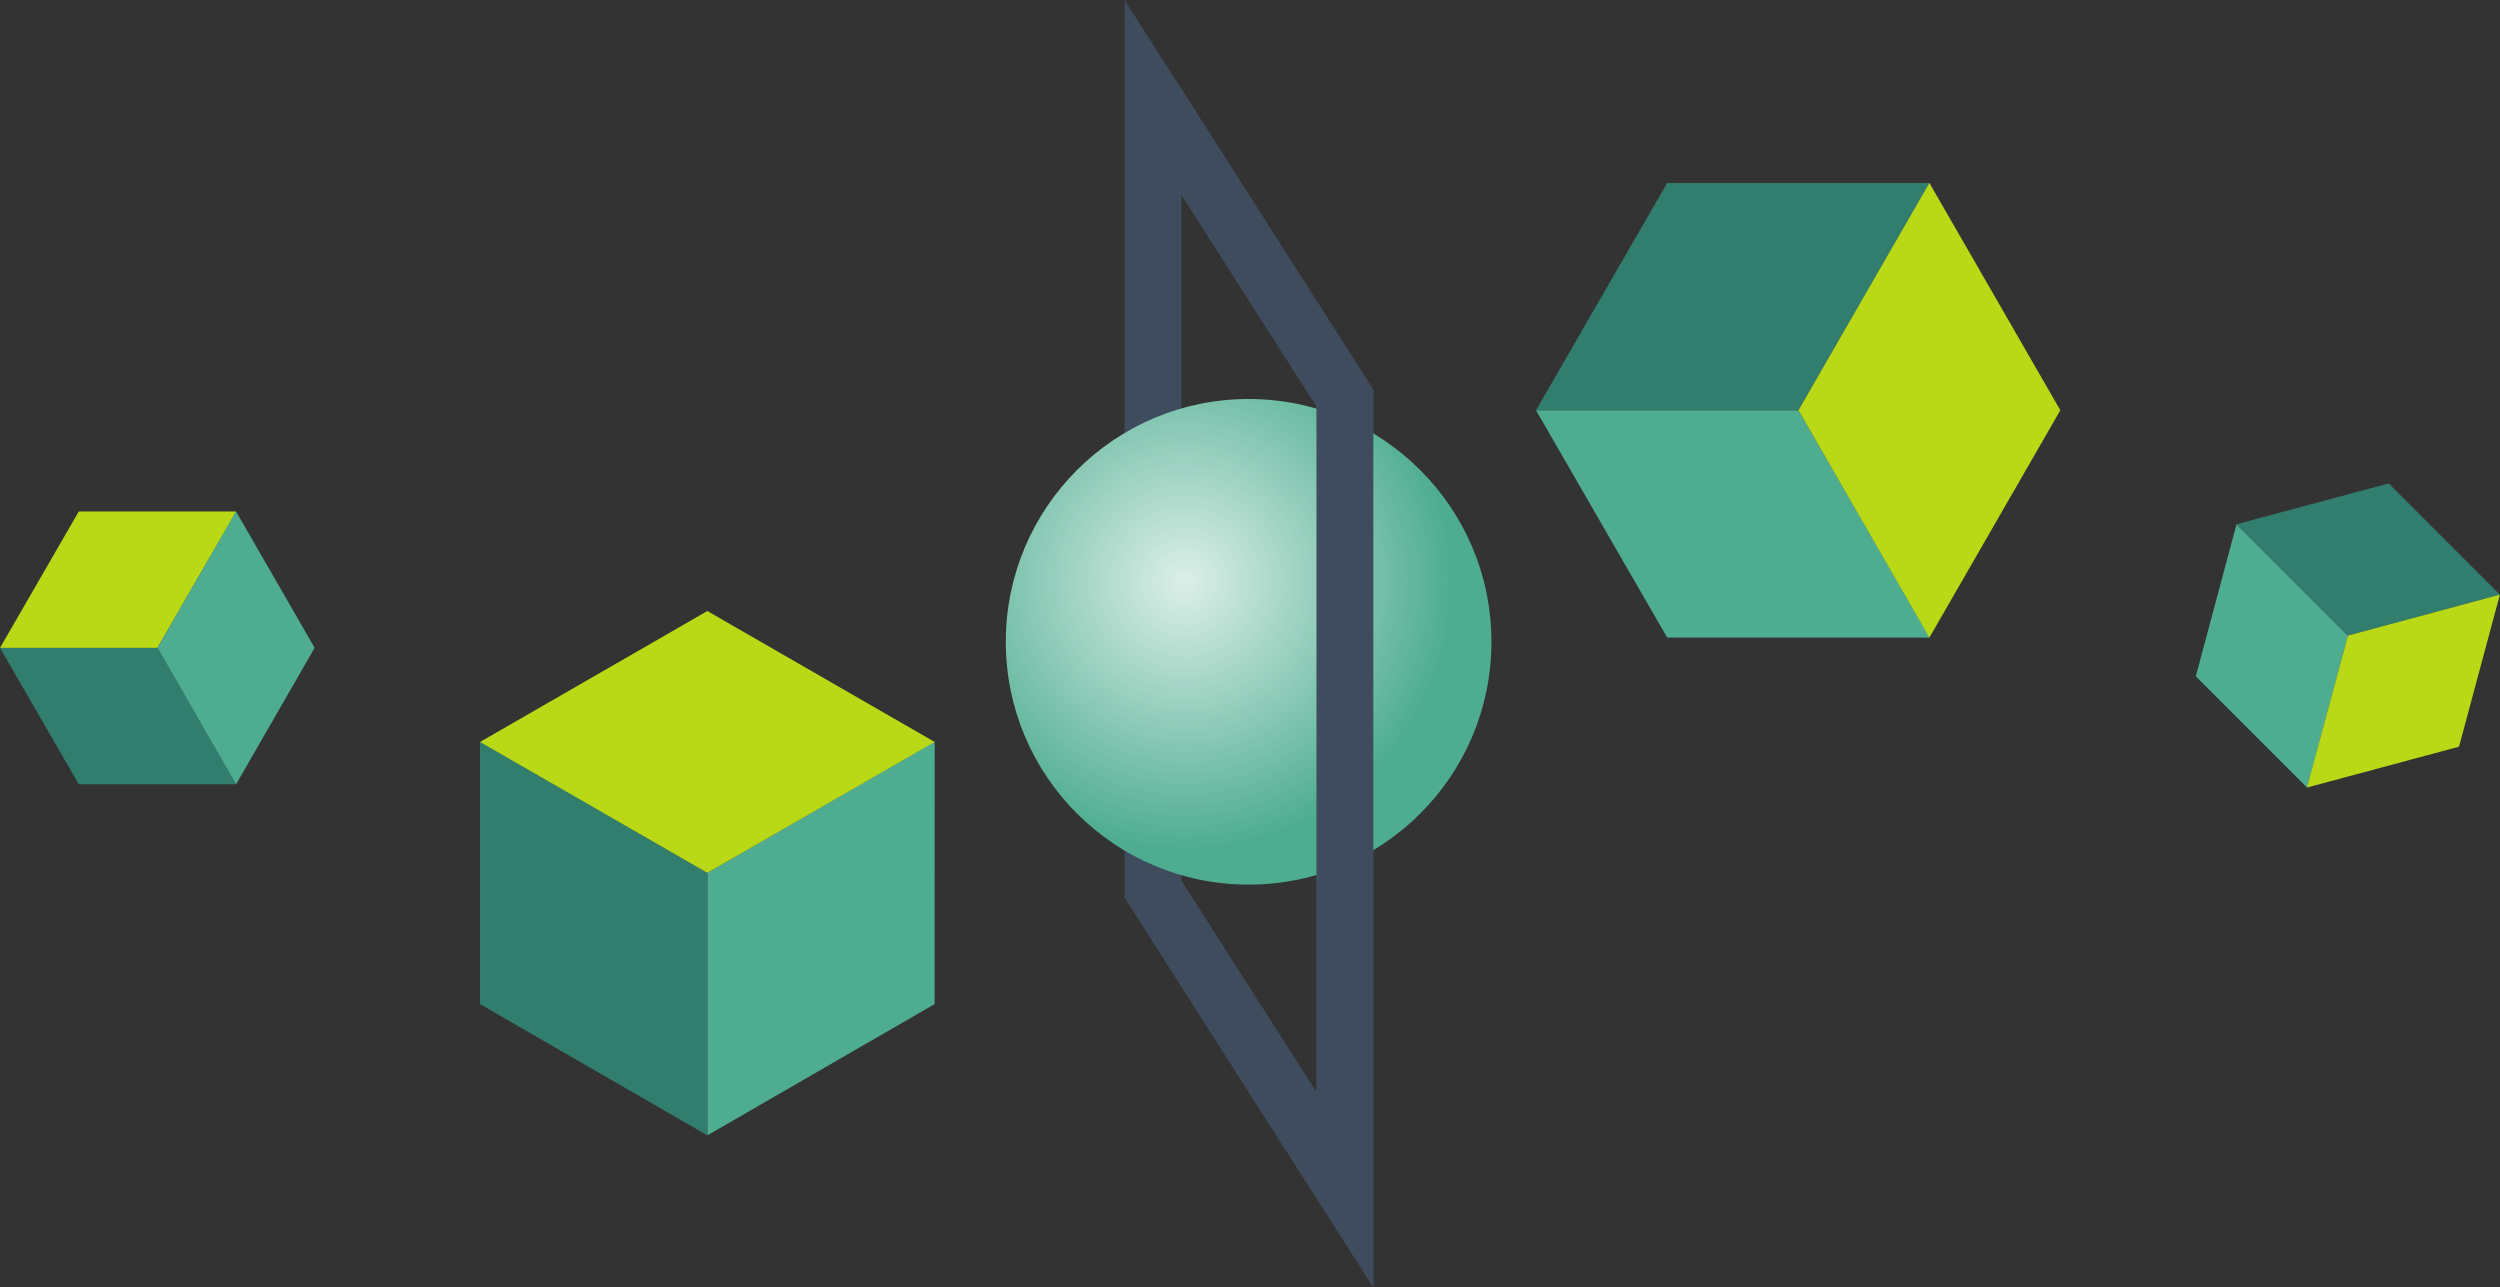
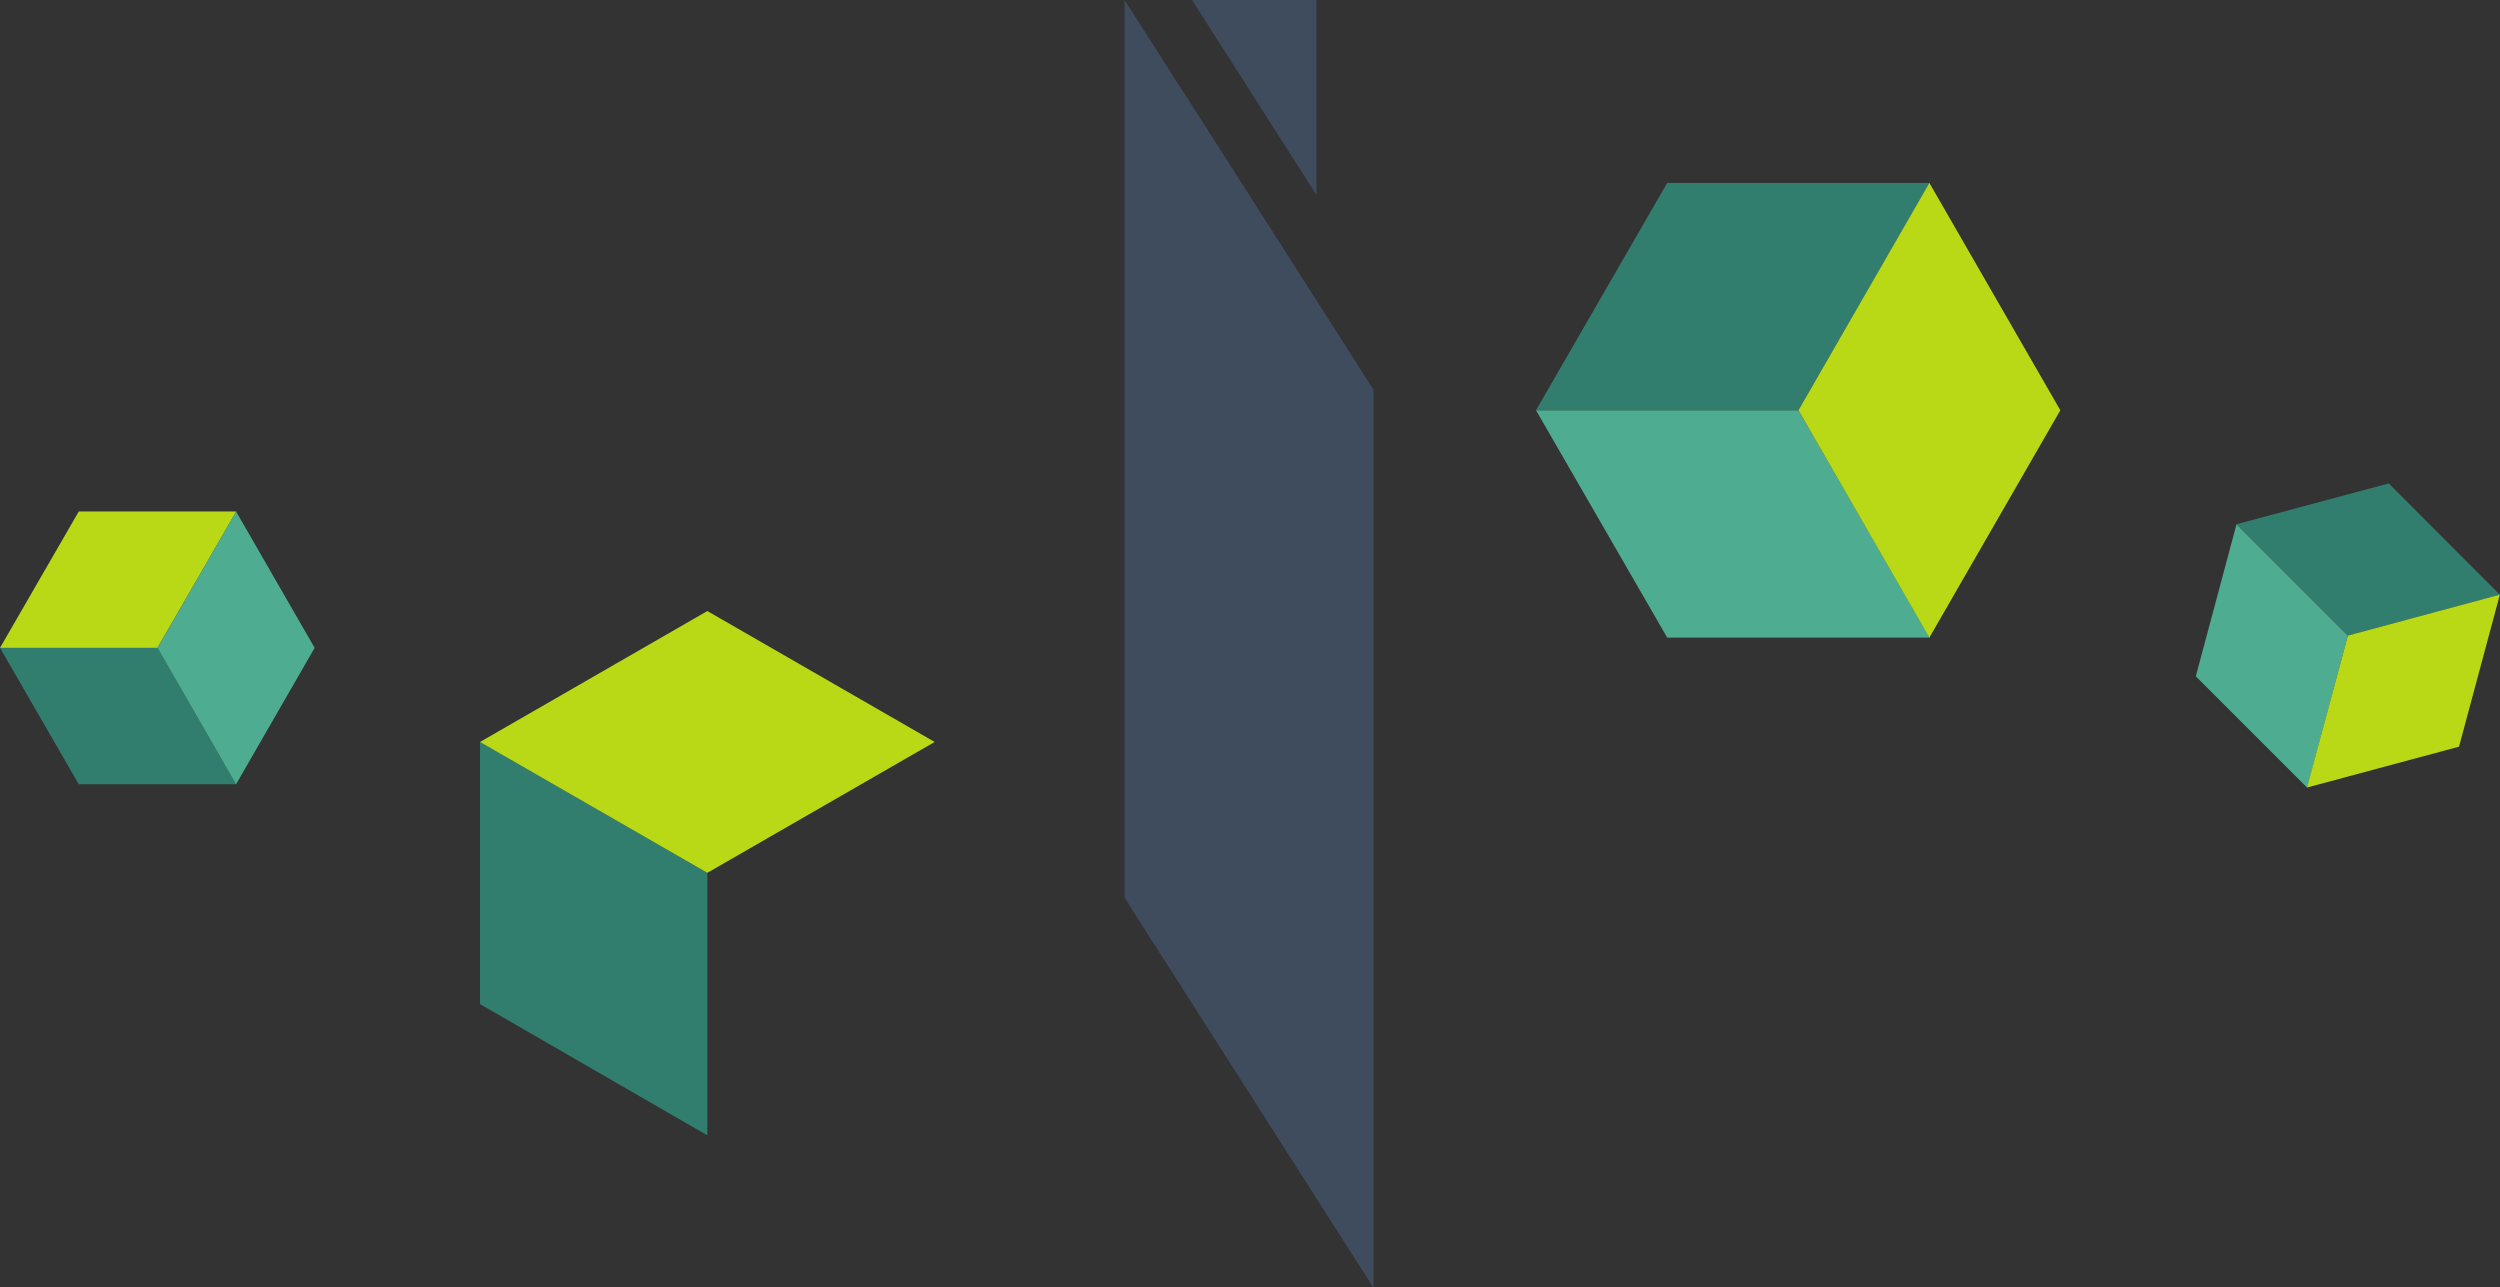
<svg xmlns="http://www.w3.org/2000/svg" viewBox="0 0 397.12 204.46" class="w-full h-full max-h-60 lg:max-h-64">
  <rect x="0" y="0" width="397.12" height="204.46" fill="#333333" stroke="none" />
  <defs>
    <radialGradient id="gradient1" cx="188.18" cy="113.59" r="42.42" gradientTransform="matrix(1 0 0 -1 0 206)" gradientUnits="userSpaceOnUse">
      <stop offset="0" stop-color="#dcefe9" />
      <stop offset="1" stop-color="#4ead90" />
    </radialGradient>
  </defs>
  <title>about-objects-through-portal-3</title>
-   <path d="m218.14 204.45-39.51-61.9V0l39.51 61.9Zm-30.48-64.54 21.46 33.62v-109l-21.46-33.61Z" fill="#3e4c5e" />
+   <path d="m218.14 204.45-39.51-61.9V0l39.51 61.9m-30.48-64.54 21.46 33.62v-109l-21.46-33.61Z" fill="#3e4c5e" />
  <path fill="#4ead90" d="m243.99 65.17 20.84 36.11h41.7l-20.85-36.11h-41.69z" />
  <path fill="#317d6e" d="M306.53 29.06h-41.7l-20.84 36.11h41.69l20.85-36.11z" />
  <path fill="#b9d816" d="m306.48 29.06 20.8 36.11-20.8 36.11-20.8-36.11 20.8-36.11z" />
  <path fill="#4ead90" d="m355.27 83.27-6.47 24.16 17.69 17.69 6.47-24.16-17.69-17.69z" />
  <path fill="#317d6e" d="m397.12 94.48-17.68-17.69-24.17 6.48 17.69 17.69 24.16-6.48z" />
  <path fill="#b9d816" d="m397.1 94.46-6.49 24.15-24.15 6.49 6.5-24.14 24.14-6.5z" />
-   <path fill="#4ead90" d="m112.36 180.35 36.1-20.85.01-41.69-36.11 20.84v41.7z" />
  <path fill="#317d6e" d="M76.25 117.81v41.69l36.11 20.85v-41.7l-36.11-20.84z" />
  <path fill="#b9d816" d="m76.25 117.86 36.11-20.8 36.11 20.8-36.11 20.79-36.11-20.79z" />
  <path fill="#317d6e" d="m0 102.91 12.51 21.67h25.02l-12.51-21.67H0z" />
  <path fill="#b9d816" d="M37.53 81.25H12.51L0 102.91h25.02l12.51-21.66z" />
  <path fill="#4ead90" d="m37.5 81.25 12.48 21.66-12.48 21.67-12.48-21.67L37.5 81.25z" />
-   <circle cx="198.34" cy="101.95" r="38.57" fill="url(#gradient1)" />
  <path fill="#3e4c5e" d="m218.15 204.46-38.82-60.8 7.62-4.86 22.17 34.73V64.54l-29.79-46.65 7.62-4.86 31.2 48.88v142.55z" />
</svg>